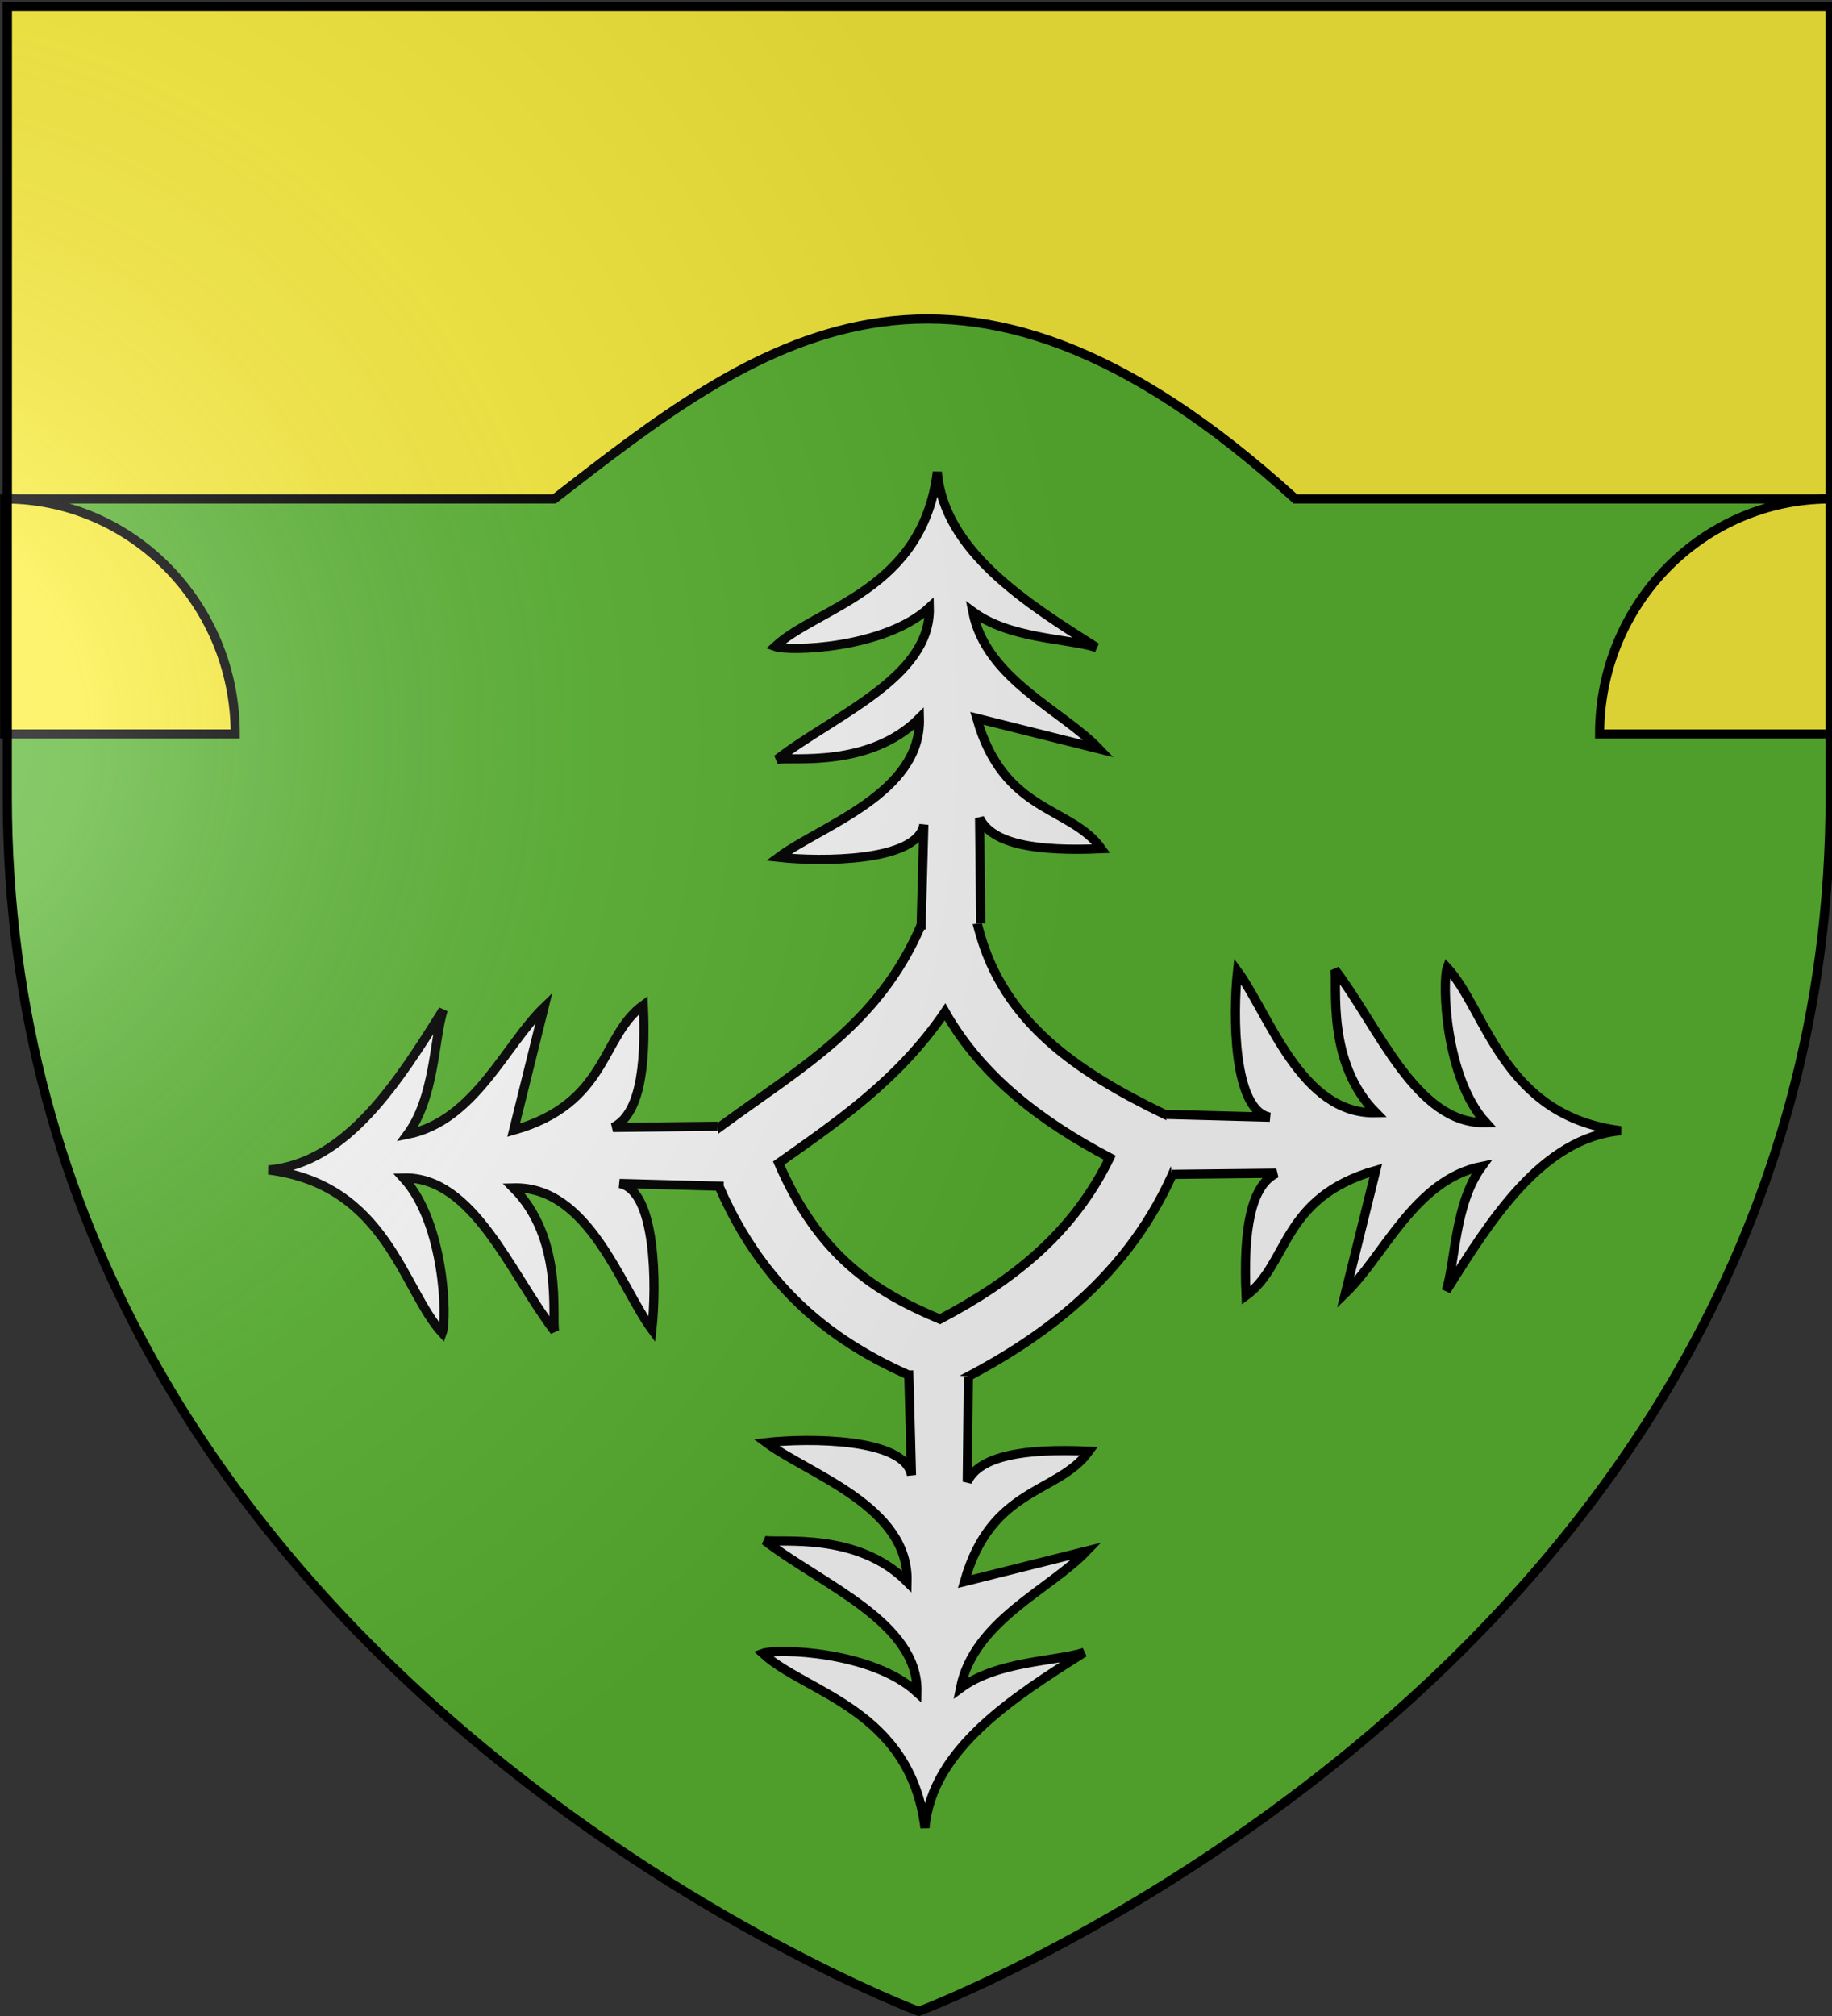
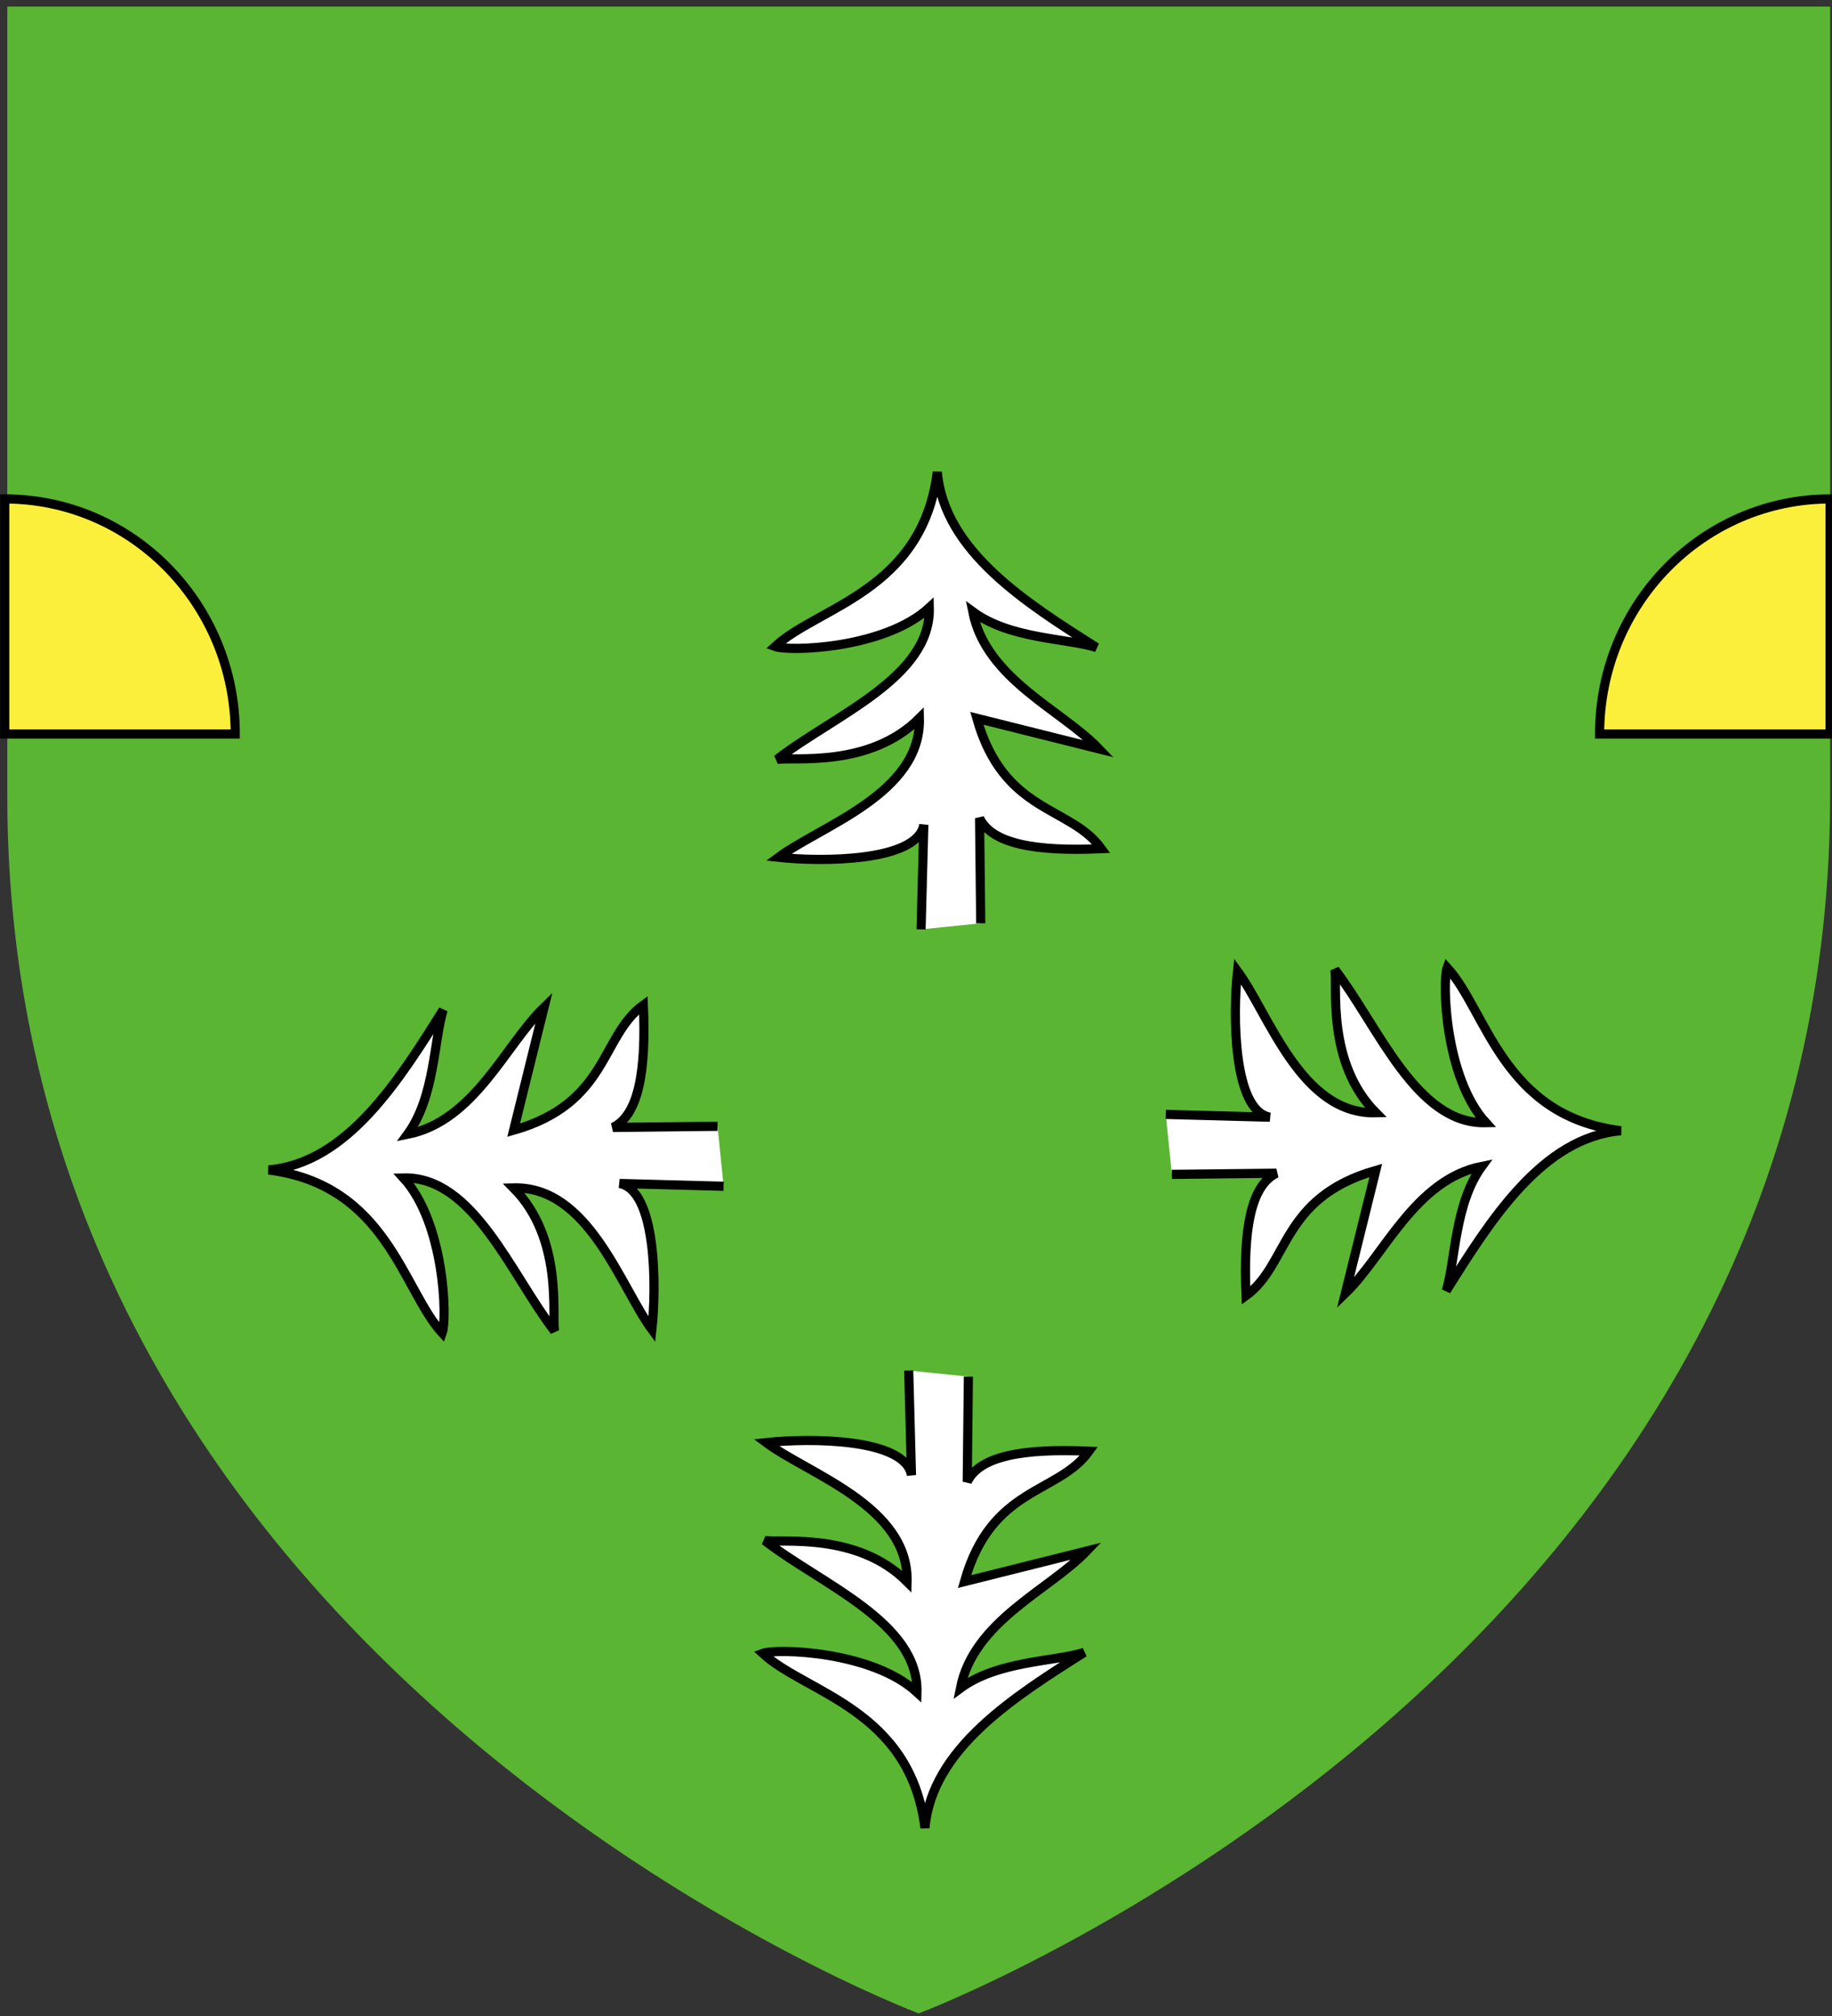
<svg xmlns="http://www.w3.org/2000/svg" xmlns:xlink="http://www.w3.org/1999/xlink" width="600" height="660" viewBox="-300 -300 600 660">
  <rect x="-300" y="-300" width="600" height="660" fill="#333333" stroke="none" />
  <defs>
    <g id="c">
      <path id="b" d="M0 0v1h.5z" transform="rotate(18 3.157 -.5)" />
      <use xlink:href="#b" width="810" height="540" transform="scale(-1 1)" />
    </g>
    <g id="d">
      <use xlink:href="#c" width="810" height="540" transform="rotate(72)" />
      <use xlink:href="#c" width="810" height="540" transform="rotate(144)" />
    </g>
    <g id="f">
-       <path id="e" d="M0 0v1h.5z" transform="rotate(18 3.157 -.5)" />
      <use xlink:href="#e" width="810" height="540" transform="scale(-1 1)" />
    </g>
    <g id="g">
      <use xlink:href="#f" width="810" height="540" transform="rotate(72)" />
      <use xlink:href="#f" width="810" height="540" transform="rotate(144)" />
    </g>
    <radialGradient xlink:href="#a" id="j" cx="221.445" cy="226.331" r="300" fx="221.445" fy="226.331" gradientTransform="matrix(1.353 0 0 1.349 -649.186 -364.687)" gradientUnits="userSpaceOnUse" />
    <linearGradient id="a">
      <stop offset="0" style="stop-color:white;stop-opacity:.314" />
      <stop offset=".19" style="stop-color:white;stop-opacity:.251" />
      <stop offset=".6" style="stop-color:#6b6b6b;stop-opacity:.125" />
      <stop offset="1" style="stop-color:black;stop-opacity:.125" />
    </linearGradient>
  </defs>
  <path fill="#fff" d="M-297.612-297.844h597v258.5c0 286.31-298.5 398.5-298.5 398.5s-298.5-112.19-298.5-398.5z" style="fill:#5ab532" />
-   <path d="M-297.612-297.844h597v161.187H124.244c-112.35-102.283-177.397-50.68-242.728 0h-179.128Z" style="fill:#fcef3c;stroke:#000;stroke-width:3;stroke-miterlimit:4;stroke-dasharray:none;stroke-opacity:1" />
  <path id="h" d="M299.388-136.657c-41.698 0-75.5 34.452-75.5 76.952h75.5z" style="fill:#fcef3c;stroke:#000;stroke-width:3" />
  <use xlink:href="#h" width="100%" height="100%" transform="matrix(-1 0 0 1 .935 0)" />
  <g style="stroke-width:.961" transform="matrix(1.038 0 0 1.043 -.725 -6.255)">
-     <path d="M13.256-16.026 1.953 9.587C-11.527 40.134-35.6 53.418-60.9 71.876l-6.125 4.469 2.648 7.103c15.78 42.332 43.583 59.013 69.418 69.34l4.188 1.674 4.025-2.03c29.615-14.927 57.08-35.707 70.94-71.665l3.318-8.61-8.316-4C50.569 54.393 28.462 38.8 20.739 10.95ZM9.858 35.97C21.656 56.675 40.862 70.766 61.83 81.76c-11.627 23.746-30.536 38.548-53.582 50.68-20.535-8.594-38.06-19.645-50.879-48.994C-24.647 70.777-4.974 57.635 9.858 35.97Z" style="color:#000;fill:#fff;stroke:#000;stroke-width:2.883;stroke-miterlimit:4;stroke-dasharray:none;stroke-opacity:1" />
    <path id="i" d="m2.293 10.087.878-32.845c-2.087 11.711-32.49 11.673-45.845 10.216 13.47-9.946 45.068-19.996 44.451-43.669C-14.02-40.45-38.216-44.147-43.16-43.266-25.257-57.092 5.444-68.884 4.9-90.908c-14.177 12.997-44.28 13.799-48.657 12.2 13.516-12.452 46.52-17.475 51.175-54.78 2.156 24.831 28.16 41.191 50.242 55.089-9.344-2.935-27.306-2.599-39.064-11.244 4.2 21.15 28.082 30.842 39.828 43.062l-38.54-9.59c8.512 29.943 29.52 27.385 39.292 40.93-20.58.918-34.514-1.452-38.42-9.59l.365 33.002" style="fill:#fff;stroke:#000;stroke-width:2.883;stroke-linecap:butt;stroke-linejoin:miter;stroke-miterlimit:4;stroke-dasharray:none;stroke-opacity:1" />
    <use xlink:href="#i" width="100%" height="100%" style="stroke-width:.961" transform="rotate(-90 11.46 81.55)" />
    <use xlink:href="#i" width="100%" height="100%" style="stroke-width:.961" transform="matrix(1 0 0 -1 -3.894 158.633)" />
    <use xlink:href="#i" width="100%" height="100%" style="stroke-width:.961" transform="rotate(90 11.867 77.732)" />
  </g>
-   <path d="M.888 358.48s298.5-112.32 298.5-397.772v-258.552h-597v258.552c0 285.451 298.5 397.772 298.5 397.772z" style="fill:url(#j);fill-opacity:1;fill-rule:evenodd;stroke:#000;stroke-width:3;stroke-linecap:butt;stroke-linejoin:miter;stroke-miterlimit:4;stroke-dasharray:none;stroke-opacity:1" />
</svg>